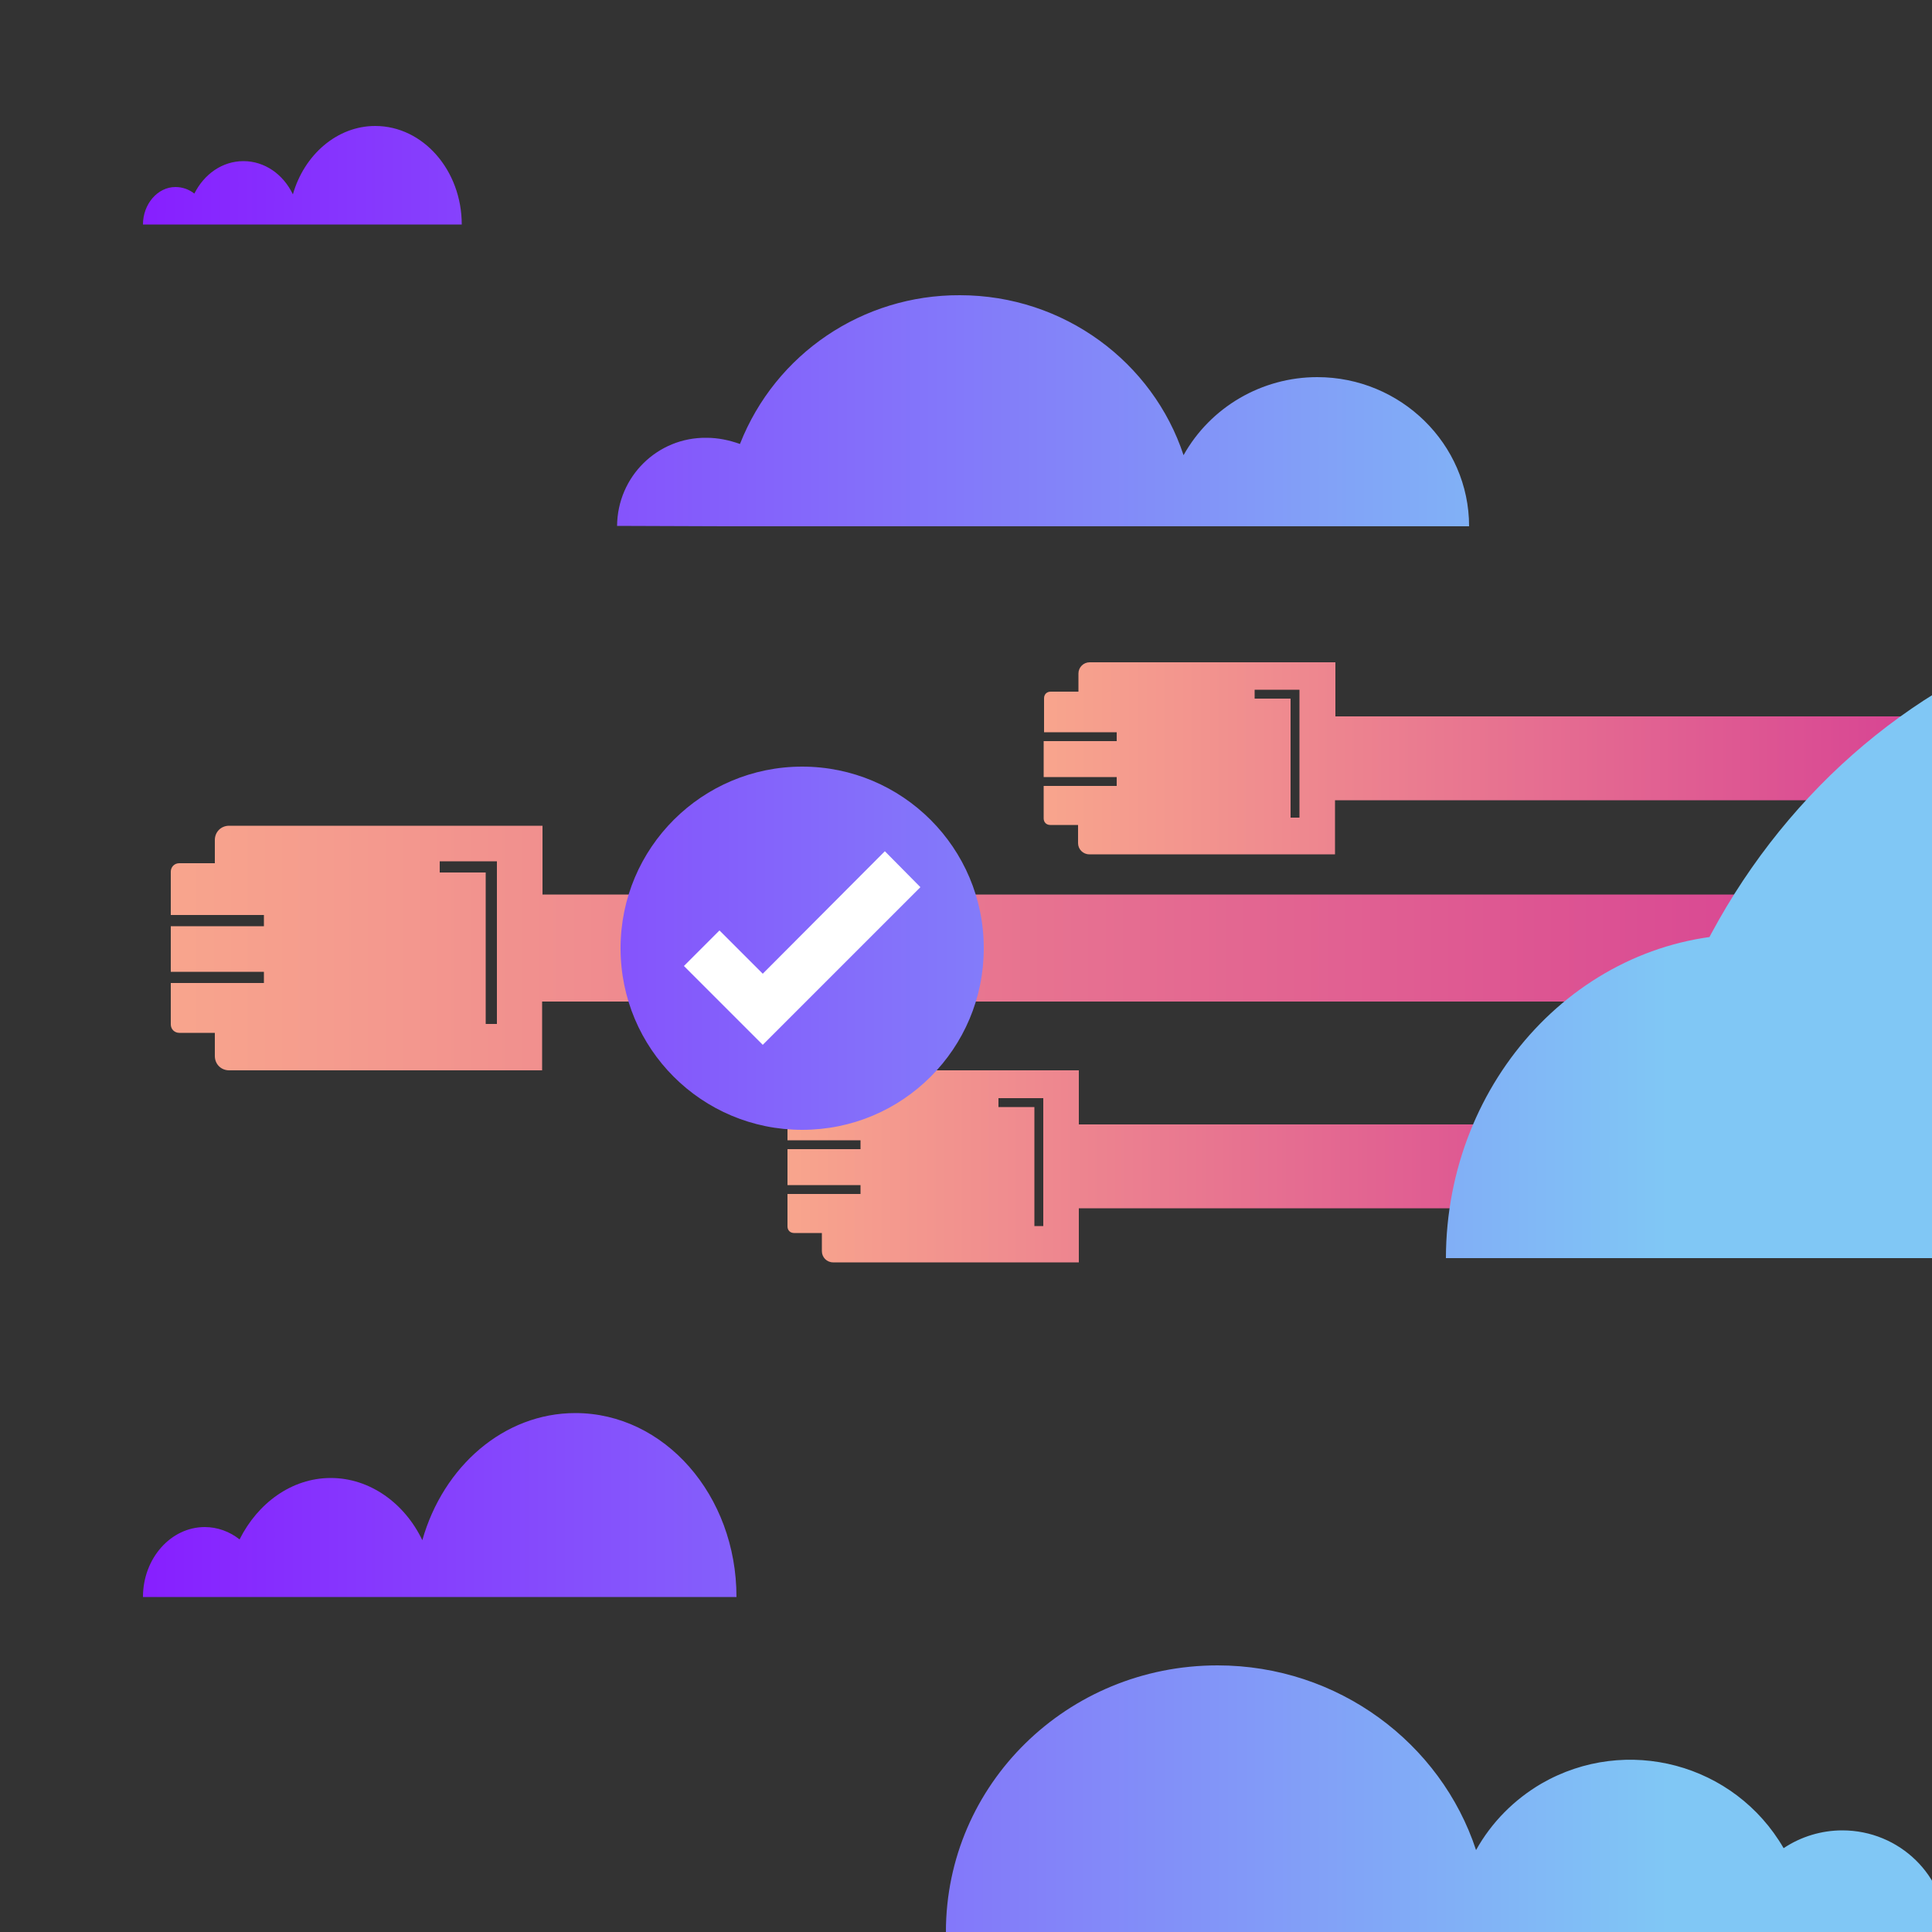
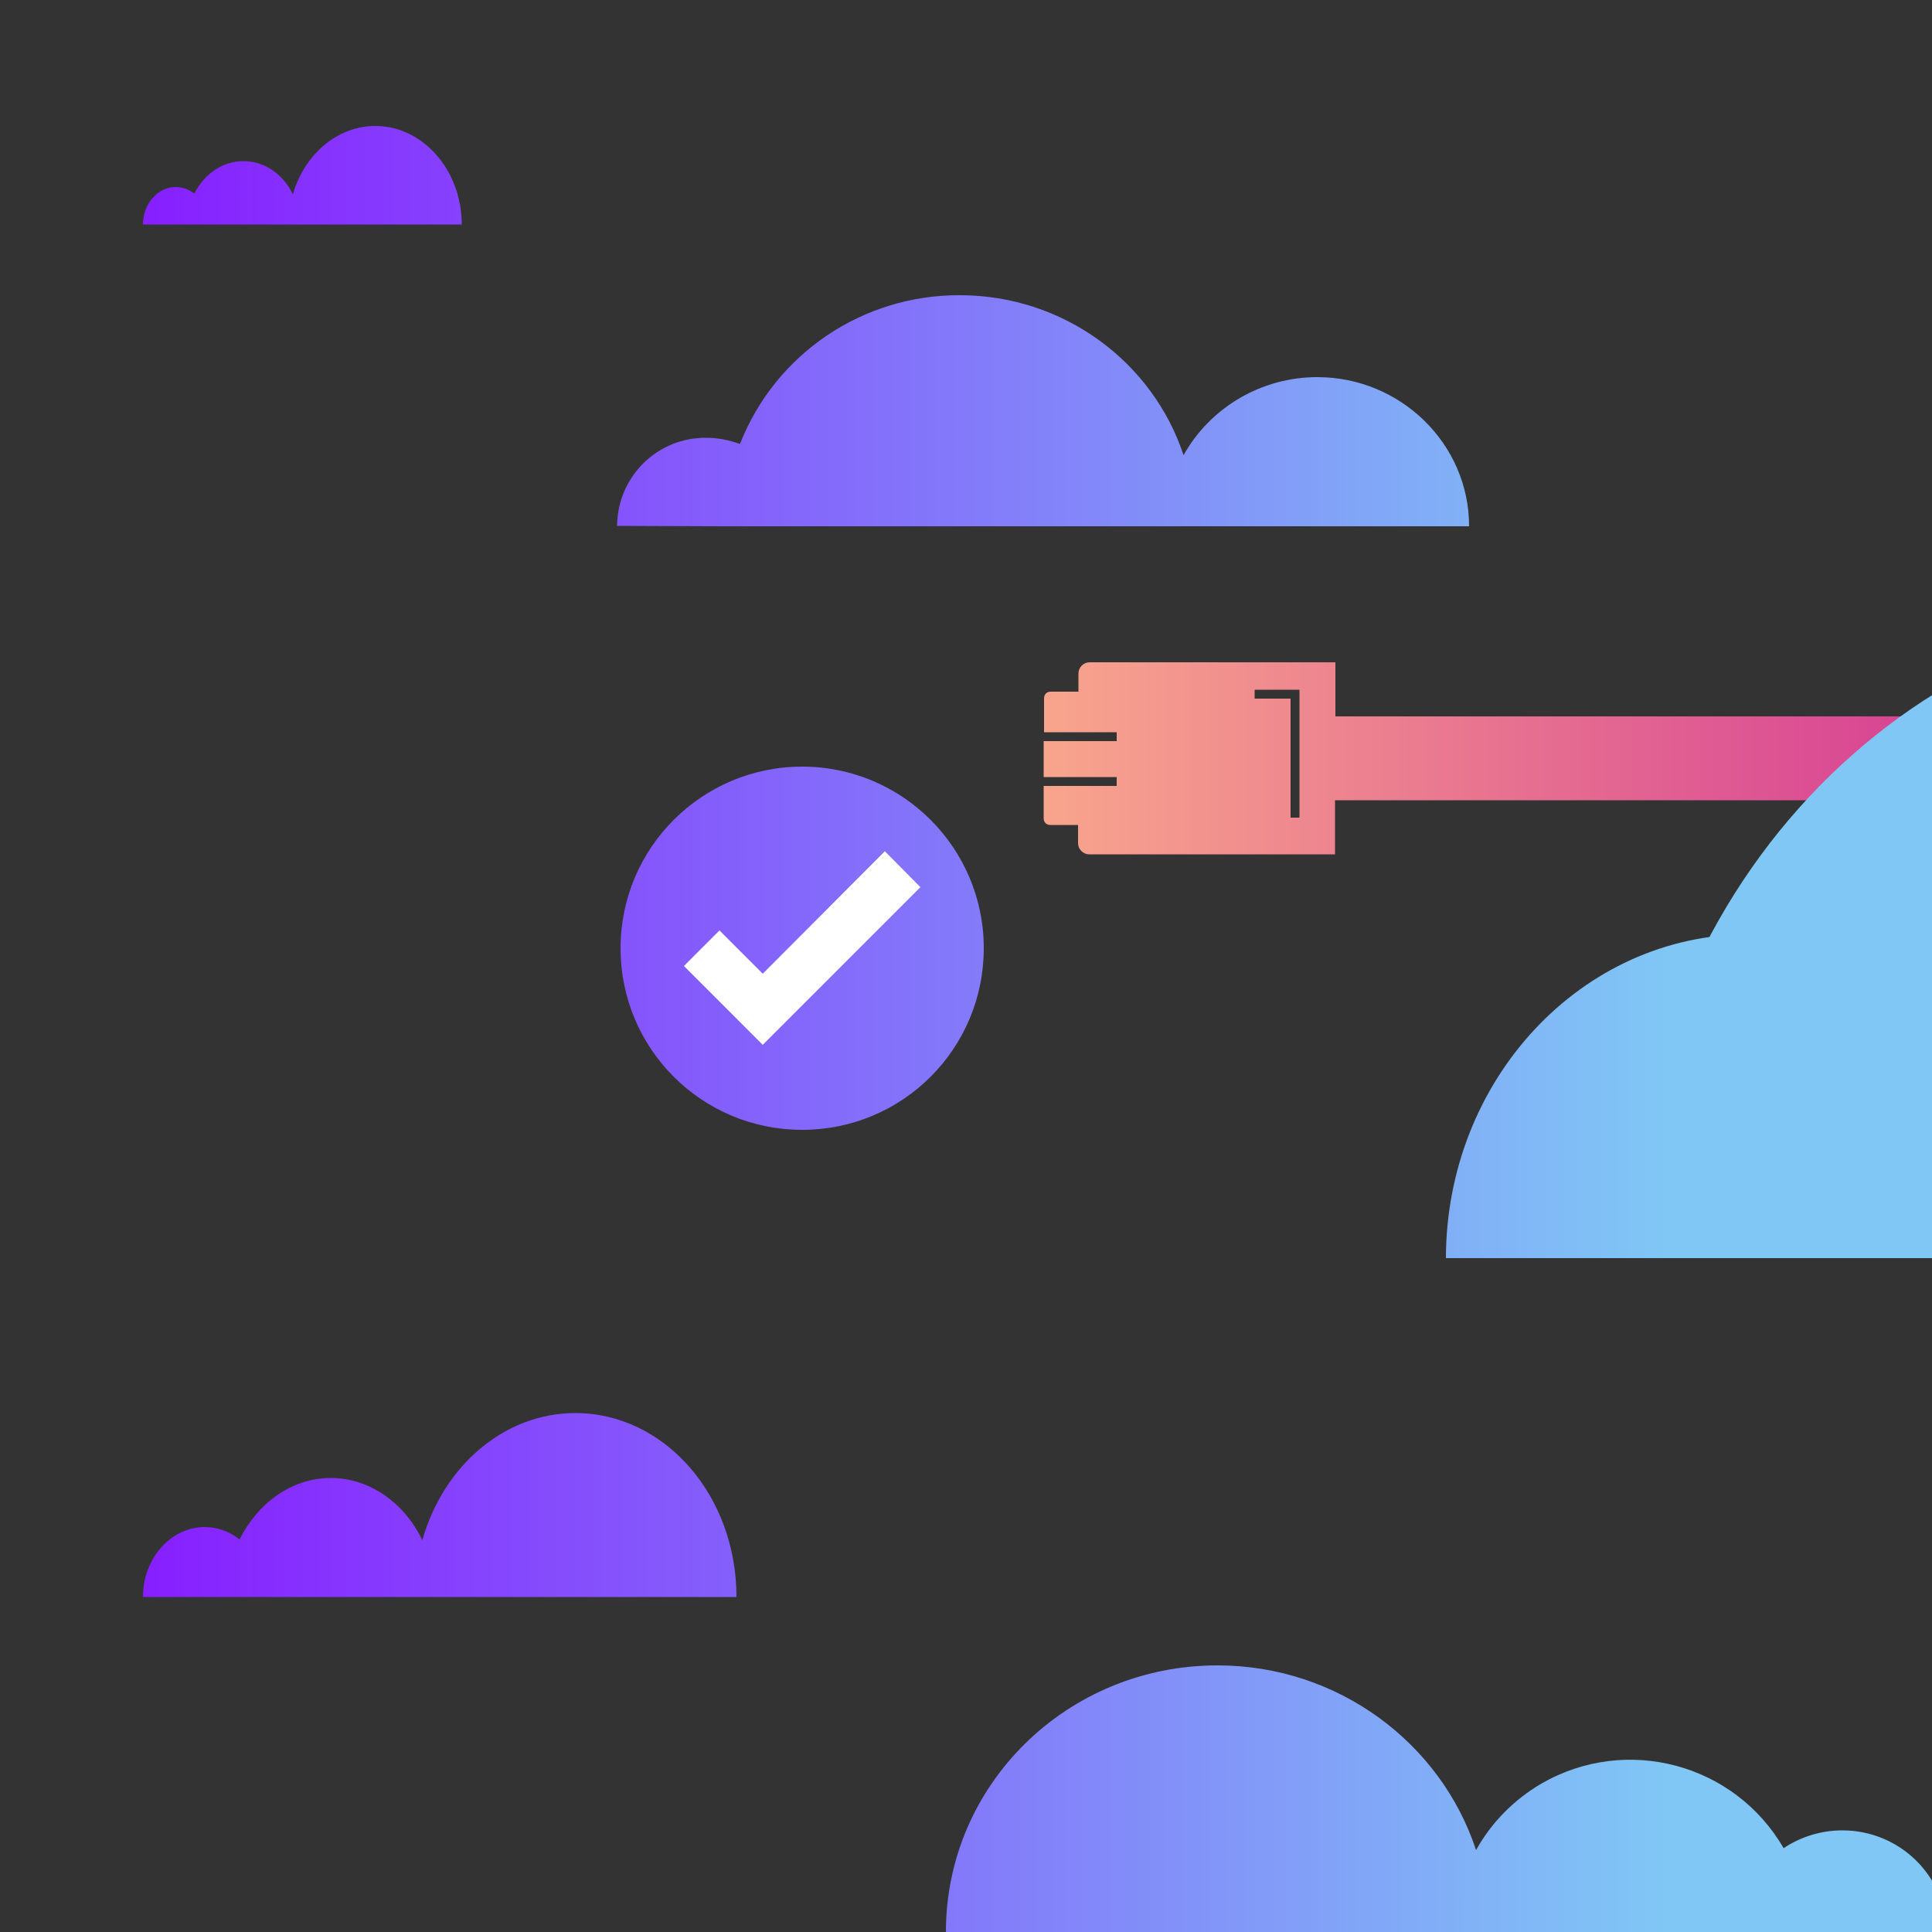
<svg xmlns="http://www.w3.org/2000/svg" xmlns:xlink="http://www.w3.org/1999/xlink" version="1.1" id="sd-wan" x="0px" y="0px" viewBox="0 0 500 500" style="enable-background:new 0 0 500 500;" xml:space="preserve">
  <rect x="0" y="0" width="500" height="500" fill="#333333" stroke="none" />
  <style type="text/css">
	.st0{clip-path:url(#SVGID_2_);}
	.st1{fill:url(#SVGID_3_);}
	.st2{fill:url(#SVGID_4_);}
	.st3{fill:url(#SVGID_5_);}
	.st4{fill:url(#SVGID_6_);}
	.st5{fill:#FFFFFF;}
</style>
  <title>smart-wan</title>
  <g>
    <defs>
      <rect id="SVGID_1_" width="503.7" height="500" />
    </defs>
    <clipPath id="SVGID_2_">
      <use xlink:href="#SVGID_1_" style="overflow:visible;" />
    </clipPath>
    <g class="st0">
      <linearGradient id="SVGID_3_" gradientUnits="userSpaceOnUse" x1="228.998" y1="212.995" x2="505.852" y2="212.995" gradientTransform="matrix(1 0 0 -1 -25.274 514.834)">
        <stop offset="0" style="stop-color:#F8A58D" />
        <stop offset="1" style="stop-color:#D02E95" />
      </linearGradient>
-       <path class="st1" d="M480.6,291H279.2v-14h-63.6c-1.6,0-2.9,1.3-2.9,2.9v4.7h-7.2c-1,0-1.7,0.7-1.7,1.7v8.8h18.9v2.3h-18.9v9.3    h18.9v2.3h-18.9v8.4c0,1,0.7,1.7,1.7,1.7h7.2v4.7c0,1.6,1.3,2.9,2.9,2.9h63.6v-14h156.9C449.7,303.2,464.6,295.8,480.6,291z     M270,317.3h-2.3v-30.8h-9.3v-2.3H270V317.3z" />
      <linearGradient id="SVGID_4_" gradientUnits="userSpaceOnUse" x1="69.507" y1="269.478" x2="597.605" y2="269.478" gradientTransform="matrix(1 0 0 -1 -25.274 514.834)">
        <stop offset="0" style="stop-color:#F8A58D" />
        <stop offset="1" style="stop-color:#D02E95" />
      </linearGradient>
-       <path class="st2" d="M140.4,231.5v-17.8H59.3c-2.1,0-3.7,1.6-3.7,3.7v6h-9.2c-1.3,0-2.2,1-2.2,2.2v11.2h24.1v2.9H44.2v11.8h24.1    v2.9H44.2v10.7c0,1.3,1,2.2,2.2,2.2h9.2v6c0,2.1,1.6,3.7,3.7,3.7h81v-17.8h432v-27.7L140.4,231.5L140.4,231.5z M128.6,265h-2.9    v-39.2h-11.9v-2.9h14.8V265z" />
      <linearGradient id="SVGID_5_" gradientUnits="userSpaceOnUse" x1="295.369" y1="318.627" x2="572.298" y2="318.627" gradientTransform="matrix(1 0 0 -1 -25.274 514.834)">
        <stop offset="0" style="stop-color:#F8A58D" />
        <stop offset="1" style="stop-color:#D02E95" />
      </linearGradient>
      <path class="st3" d="M547,185.4H345.6v-14H282c-1.6,0-2.9,1.3-2.9,2.9v4.7h-7.2c-1,0-1.7,0.7-1.7,1.7v8.8H289v2.3h-18.9v9.3H289    v2.3h-18.9v8.4c0,1,0.7,1.7,1.7,1.7h7.2v4.7c0,1.6,1.3,2.9,2.9,2.9h63.6v-14h156.9C516,197.6,531,190.1,547,185.4z M336.3,211.6    H334v-30.8h-9.3v-2.3h11.6V211.6z" />
      <linearGradient id="SVGID_6_" gradientUnits="userSpaceOnUse" x1="-381.374" y1="266.297" x2="435.898" y2="266.297" gradientTransform="matrix(-1 0 0 1 472.926 0)">
        <stop offset="0.517" style="stop-color:#80C7F5" />
        <stop offset="1" style="stop-color:#871FFF" />
      </linearGradient>
      <path class="st4" d="M207.6,198.4c25.9,0,47,21,47,47s-21,47-47,47s-47-21-47-47S181.7,198.4,207.6,198.4z M732.7,195.6    c-14.9,0-29.7,2.9-43.5,8.6c-28.4-29.3-67-47.4-109.5-47.4c-87.1,0-157.7,75.6-157.7,168.8h432.3    C854.2,253.8,799.8,195.6,732.7,195.6z M374.2,325.6H653c0-60.1-45.5-108.9-101.7-108.9c-27.4,0-52.3,11.7-70.6,30.6    c-8.9-3.7-18.4-5.5-28.1-5.5C409.4,241.8,374.3,279.3,374.2,325.6z M187.4,136.2h192.8c0-21.3-17.7-38.6-39.3-38.6    c-14.3,0-27.6,7.7-34.6,20.2c-7.9-24-30.9-41.4-57.9-41.4c-25.1-0.1-47.7,15.1-56.9,38.5c-2.8-1-5.7-1.6-8.6-1.6l0,0    c-12.7-0.2-23.1,10-23.2,22.8L187.4,136.2L187.4,136.2z M503.7,500H244.8c0-38.2,31.4-69,70.3-69c31.2,0,57.8,20.1,66.9,47.8    c4-7.2,9.9-13.1,16.9-17.2c22-12.7,50-5.2,62.7,16.7c4.5-3,9.8-4.6,15.2-4.6C491.6,473.7,503.7,485.5,503.7,500z M37,413.3h153.6    c0-26.4-18.7-47.6-41.7-47.6c-18.5,0-34.2,13.8-39.6,32.9c-4.6-9.6-13.6-16.1-23.7-16.1S66.7,389,62,398.4c-2.5-2-5.7-3.2-9-3.2    C44.2,395.2,37,403.3,37,413.3z M37,58.1h82.5c0-14-10-25.5-22.4-25.5c-9.9,0-18.4,7.5-21.3,17.7c-2.5-5.2-7.3-8.6-12.8-8.6    s-10.2,3.4-12.7,8.4c-1.4-1.1-3.1-1.7-4.9-1.7C40.8,48.4,37,52.8,37,58.1z" />
      <polygon class="st5" points="197.4,270.4 177,250 186.2,240.8 197.4,252 229,220.3 238.2,229.6   " />
    </g>
  </g>
</svg>